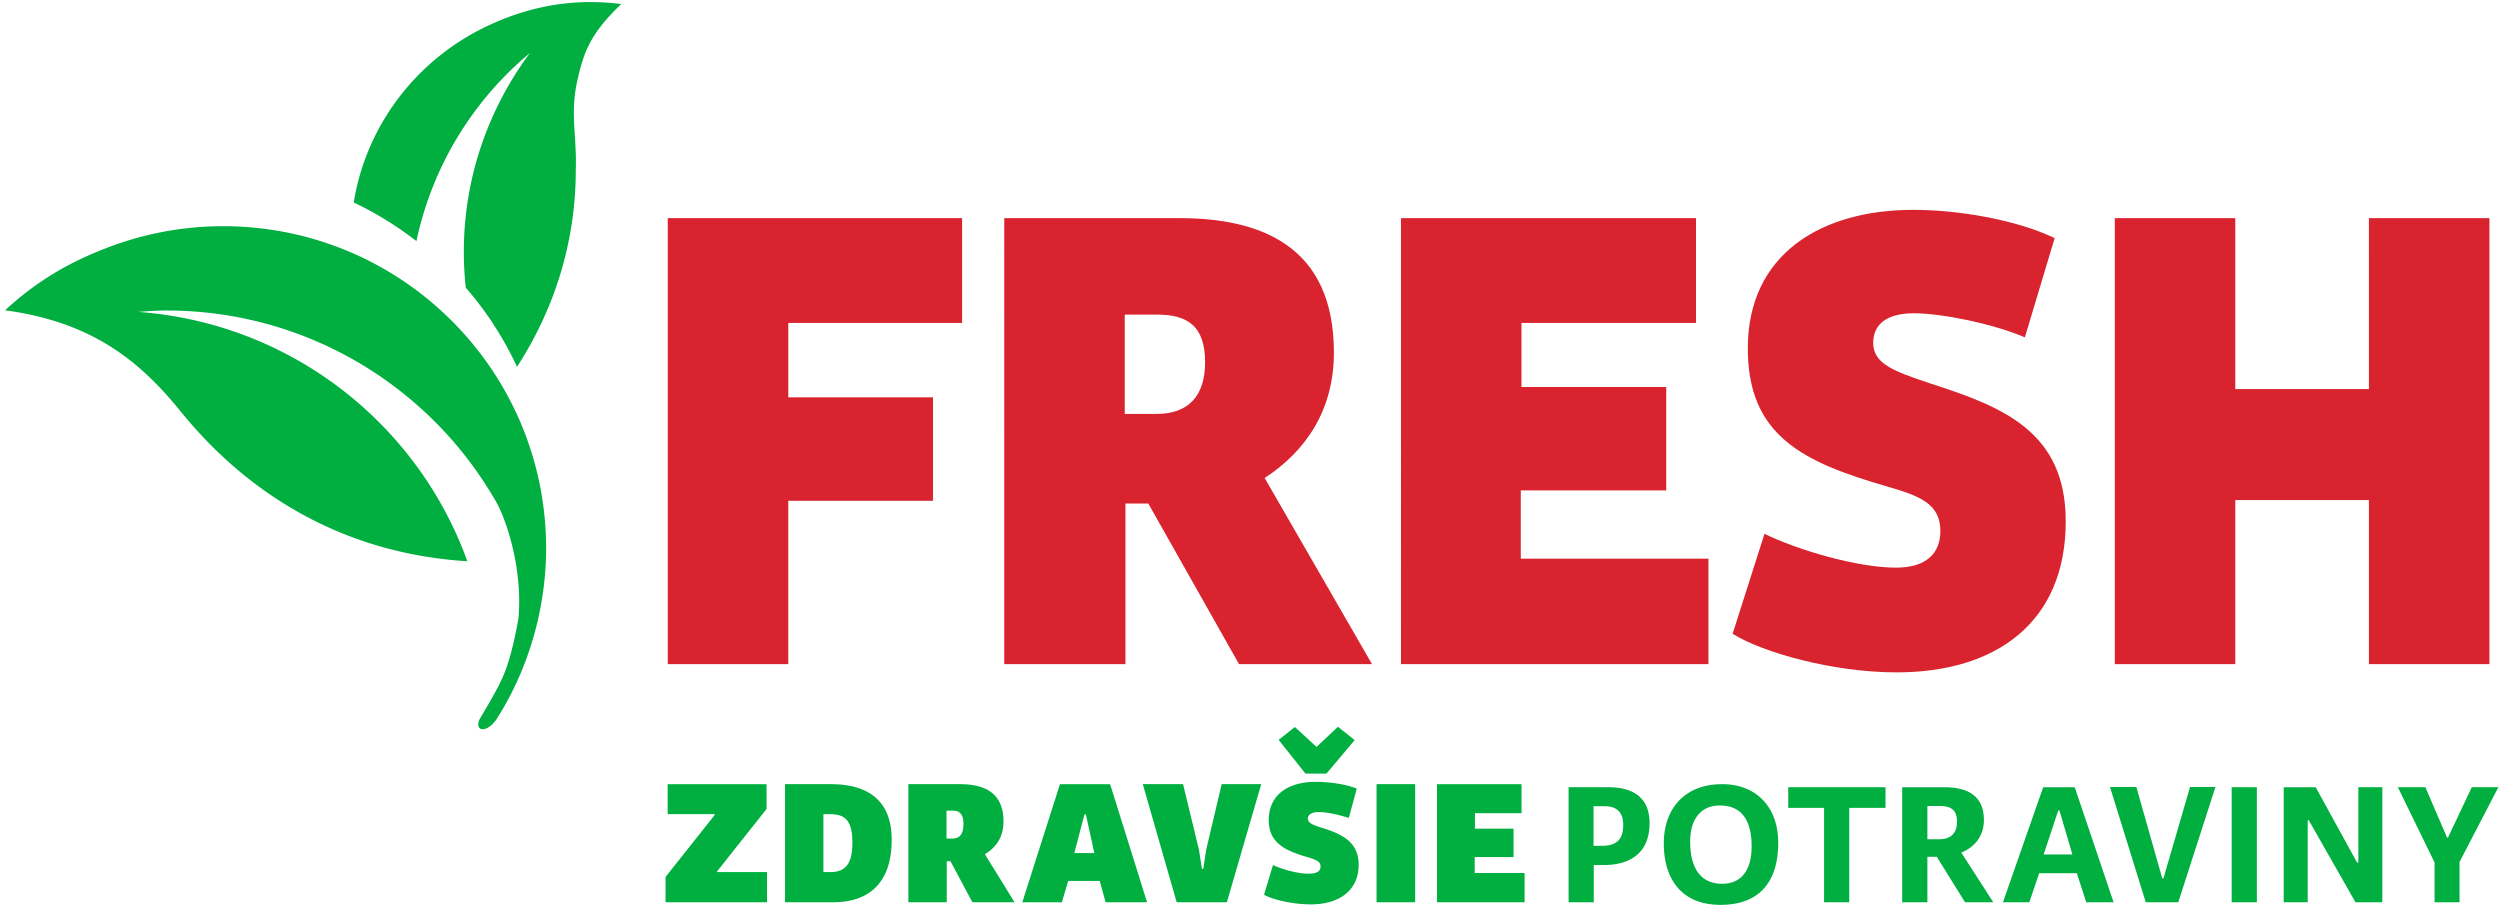
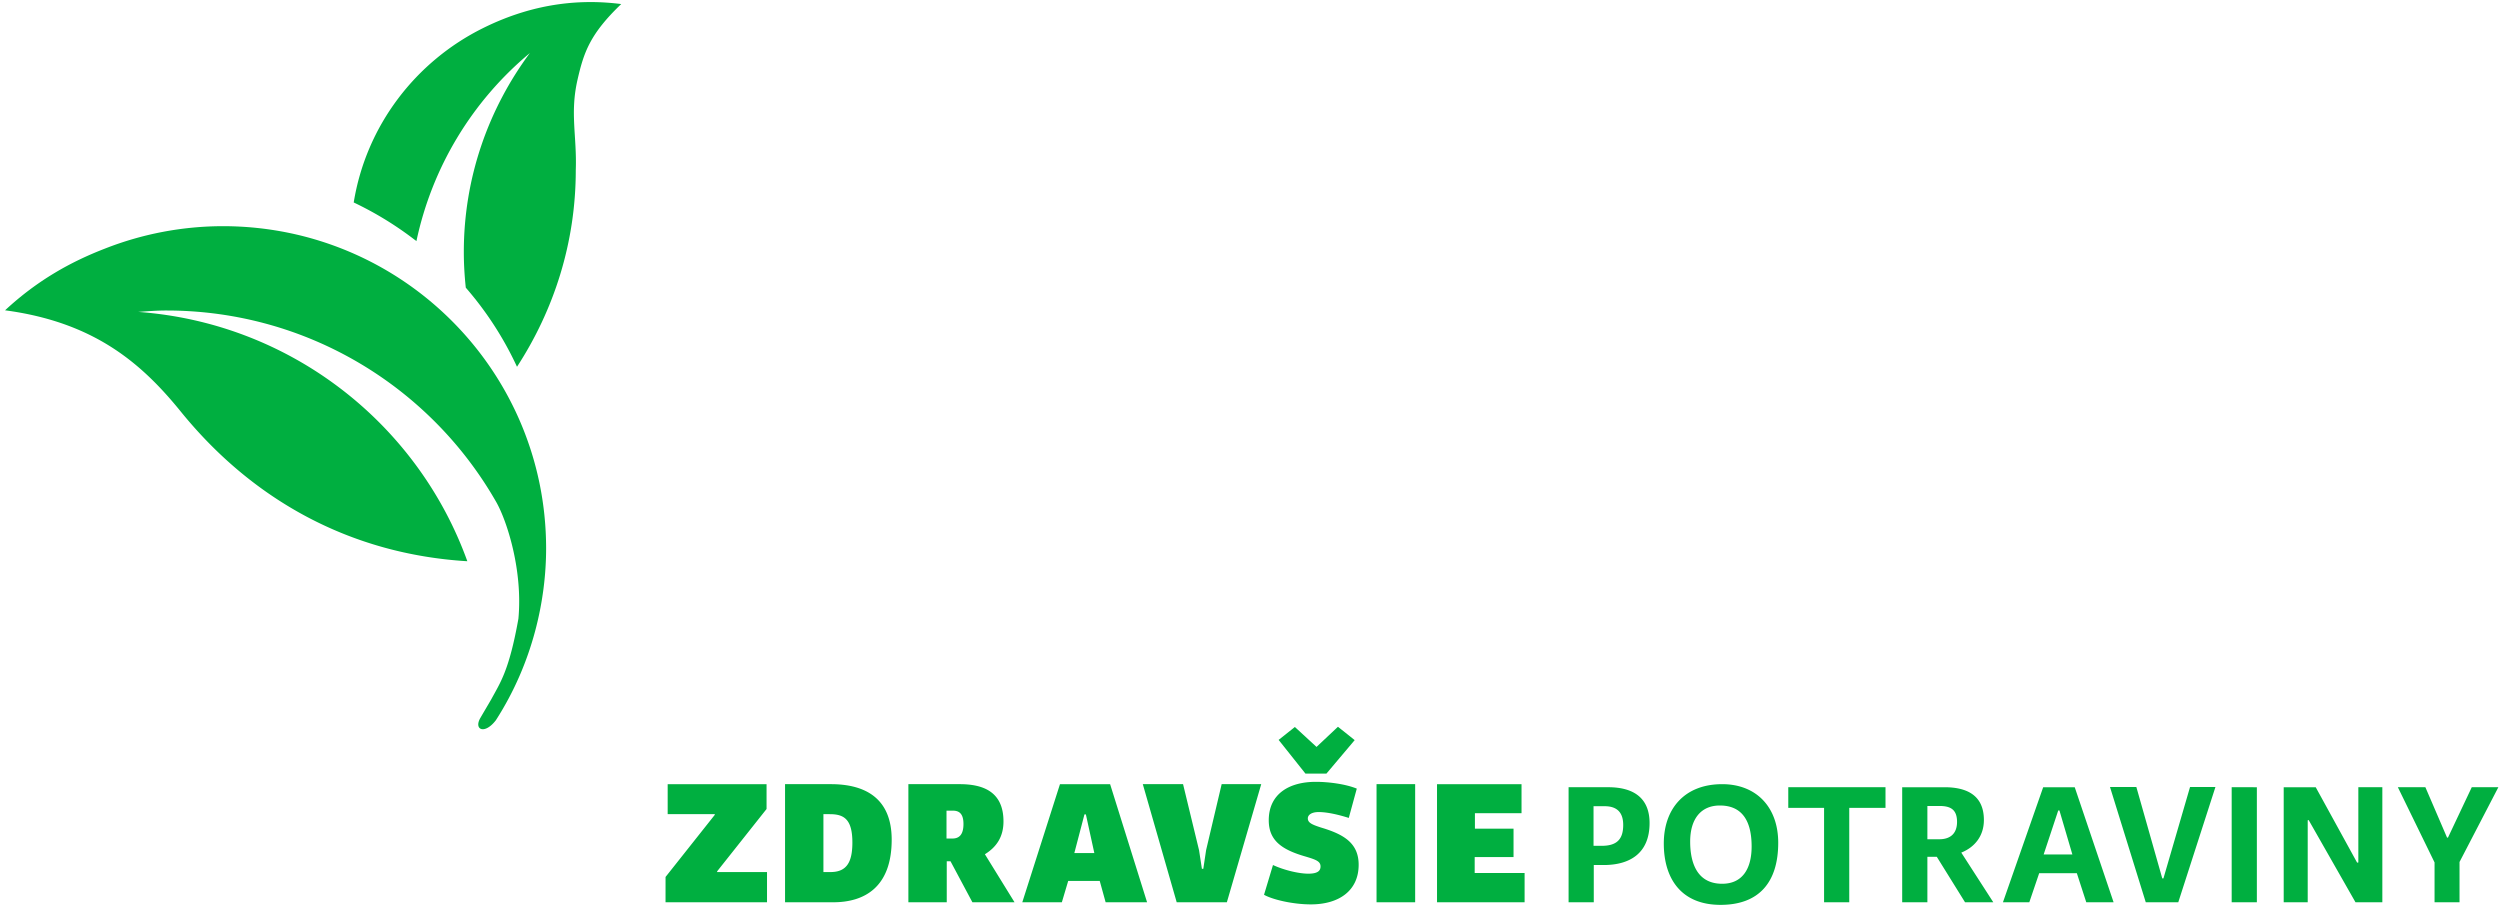
<svg xmlns="http://www.w3.org/2000/svg" width="191" height="70" viewBox="0 0 191 70">
  <g fill="none" fill-rule="evenodd">
-     <path fill="#D9232E" d="M51.018 16.665h22.487v8.006h-13.28v5.686h11.057v7.902H60.224v12.48h-9.206zm37.348 14.959c2.432 0 3.703-1.372 3.703-3.952 0-2.791-1.374-3.635-3.65-3.635H85.93v7.587h2.435zm-.635 6.846h-1.747v12.268h-9.259V16.665h13.387c6.19 0 11.798 2.107 11.798 10.27 0 4.317-2.064 7.477-5.29 9.585l8.201 14.218h-10.16l-6.93-12.268zm19.303-21.805h22.54v8.006h-13.333v4.896h11.057v7.9h-11.11v5.214h14.338v8.058h-23.492zm47.665 9.111c-2.433-1.054-6.405-1.842-8.466-1.842-2.221 0-3.12.946-3.12 2.263 0 1.581 1.532 2.16 4.392 3.108 5.553 1.79 10.317 3.684 10.317 10.534 0 7.686-5.291 11.53-12.913 11.53-4.916 0-10.26-1.527-12.538-2.947l2.436-7.638c2.485 1.214 7.037 2.583 10.05 2.583 2.33 0 3.388-1.11 3.388-2.79 0-2.107-1.589-2.69-4.127-3.426-6.35-1.842-10.586-3.844-10.586-10.533 0-7.214 5.613-10.585 12.648-10.585 3.388 0 7.832.737 10.797 2.159l-2.278 7.584zm26.286-9.111h9.208V50.74h-9.208V38.205h-10.209V50.74h-9.205V16.665h9.205v13.062h10.21z" />
    <path fill="#00AF40" d="M35.436 19.252c0 .922.055 1.83.15 2.725a25.603 25.603 0 0 1 3.913 6.045c2.819-4.334 4.49-9.473 4.49-15.023.093-2.599-.456-4.349.135-6.914.476-2.076.942-3.48 3.337-5.775-2.805-.36-6.443-.202-10.542 1.83-5.17 2.56-8.942 7.465-9.895 13.328a25.973 25.973 0 0 1 4.791 2.954 25.607 25.607 0 0 1 8.666-14.369c-3.156 4.257-5.045 9.502-5.045 15.199z" />
    <path fill="#00AF40" d="M35.704 42.877C31.917 32.367 22.201 24.68 10.556 23.83c.71-.051 1.42-.108 2.146-.108 10.81 0 20.223 5.896 25.209 14.631.815 1.429 2.041 5.208 1.695 8.918-.71 3.973-1.38 4.871-2.072 6.154-.247.425-.666 1.134-.833 1.423-.522.898.316 1.307 1.182.18 2.85-4.43 3.847-9.248 3.84-13.171-.025-13.575-11.055-24.577-24.691-24.577a24.7 24.7 0 0 0-9.022 1.716c-2.592 1.003-5.143 2.408-7.623 4.711 6.798.909 10.415 4.027 13.422 7.734 5.544 6.838 13.056 10.903 21.895 11.437zM50.848 67l3.76-4.744v-.054H51.01v-2.291h7.555v1.897l-3.777 4.763v.053H58.6v2.31h-7.753zm12.547-4.798h-.486v4.423h.54c1.224 0 1.673-.734 1.673-2.256 0-1.79-.647-2.167-1.727-2.167zm-3.417 6.732V59.91h3.506c2.41 0 4.641.914 4.641 4.243 0 3.635-2.086 4.78-4.46 4.78h-3.687zm12.785-4.87c.54 0 .846-.322.846-1.11 0-.824-.36-1.02-.81-1.02h-.486v2.13h.45zm-.144 1.737h-.287v3.133H69.4V59.91h3.921c1.762 0 3.345.556 3.345 2.847 0 1.164-.521 1.952-1.42 2.507l2.265 3.67h-3.219L72.619 65.8zm9.461-.627h1.527l-.646-2.954h-.109l-.773 2.954zm2.733-5.263l2.824 9.023H84.47l-.45-1.629h-2.41l-.485 1.63h-3.023l2.879-9.024h3.831zm5.573-.001l1.222 5.05.217 1.414h.108l.215-1.432 1.187-5.032h3.023l-2.626 9.024H89.9l-2.59-9.024zm11.834-4.385l1.278 1.02-2.16 2.56h-1.6l-2.05-2.577 1.241-.986 1.654 1.523 1.637-1.54zm.827 6.964c-.738-.233-1.618-.448-2.302-.448-.54 0-.827.215-.827.484 0 .34.342.482 1.007.698 1.673.501 2.877 1.145 2.877 2.846 0 1.97-1.493 3.026-3.651 3.026-1.367 0-2.913-.359-3.579-.734l.684-2.274c.846.394 1.979.662 2.697.662.738 0 .936-.232.936-.554 0-.394-.36-.52-1.133-.752-1.816-.52-2.823-1.218-2.823-2.775 0-2.006 1.546-2.936 3.596-2.936.953 0 2.249.16 3.13.518l-.612 2.239zm2.121 6.445h2.95V59.91h-2.95zm4.62-9.024h6.457v2.22h-3.561v1.182h2.95v2.167h-2.968v1.217h3.813v2.238h-6.691zm12.588 4.71c1.205 0 1.637-.556 1.637-1.594 0-1.039-.558-1.432-1.421-1.432h-.846v3.025h.63zm.485-4.477c2.015 0 3.166.878 3.166 2.74 0 2.327-1.529 3.205-3.507 3.205h-.756v2.846h-1.924v-8.79h3.021zm6.268 4.154c0 1.433.414 3.222 2.446 3.222 1.53 0 2.249-1.127 2.249-2.846 0-1.95-.72-3.133-2.429-3.133-1.439 0-2.266 1.02-2.266 2.757m-2.015.143c0-2.65 1.584-4.53 4.461-4.53 2.608 0 4.281 1.755 4.281 4.476 0 3.026-1.475 4.745-4.406 4.745-3.004 0-4.336-2.005-4.336-4.69m9.51-2.722v-1.575h7.428v1.575h-2.769v7.215h-1.924v-7.215zm11.546 2.399c.827 0 1.348-.43 1.348-1.325 0-.967-.521-1.217-1.348-1.217h-.918v2.542h.918zm-.198 1.342h-.72v3.474h-1.925v-8.79h3.238c1.565 0 3.004.518 3.004 2.506 0 1.218-.702 2.077-1.727 2.488l2.447 3.796h-2.159l-2.158-3.474zm8.163-.179h2.194l-.989-3.364h-.09l-1.115 3.364zm2.374-5.138l2.97 8.791h-2.088l-.72-2.22h-2.878l-.755 2.22h-2.014l3.075-8.79h2.41zm4.708-.017l1.98 6.981h.09l2.032-6.981h1.94l-2.84 8.808h-2.483l-2.733-8.808zm7.283 8.808h1.924v-8.79H170.5zm3.975 0v-8.79h2.446l3.165 5.764.091-.018v-5.747h1.834v8.79h-2.051l-3.579-6.282-.072.017v6.266zm13.433 0H186V65.89l-2.804-5.747h2.103l1.656 3.85h.07l1.818-3.85h2.032l-2.967 5.712z" />
  </g>
</svg>